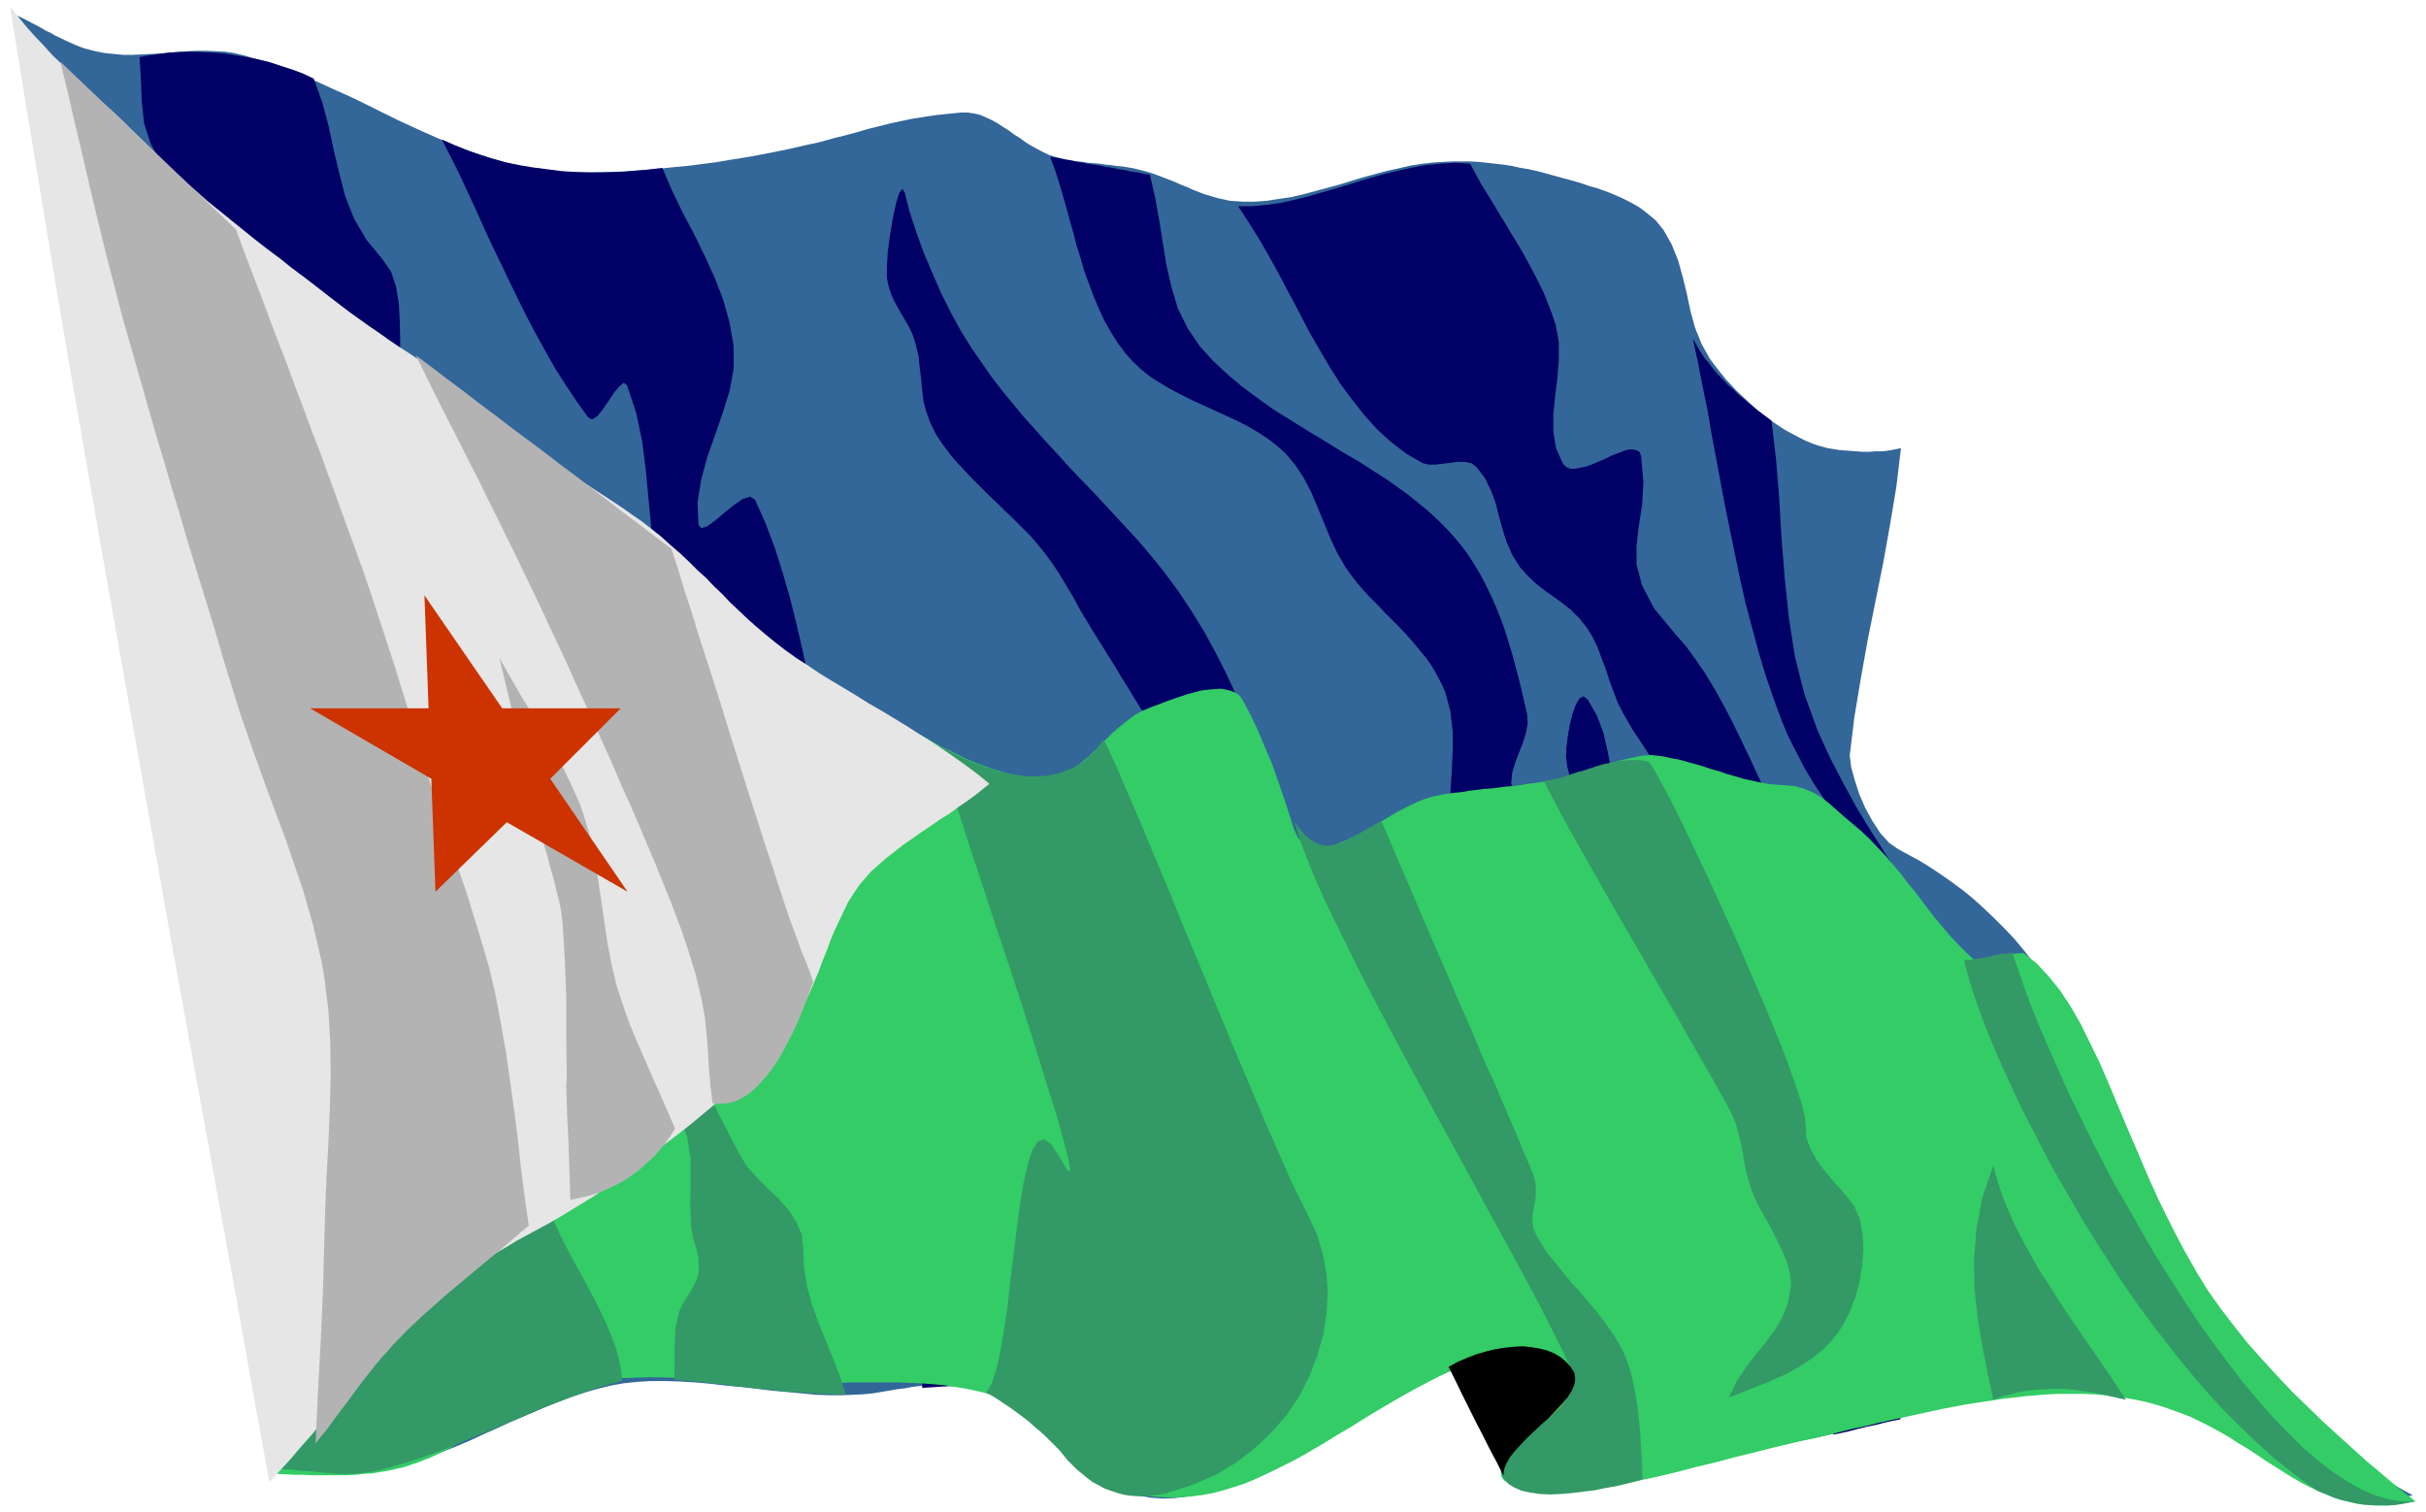
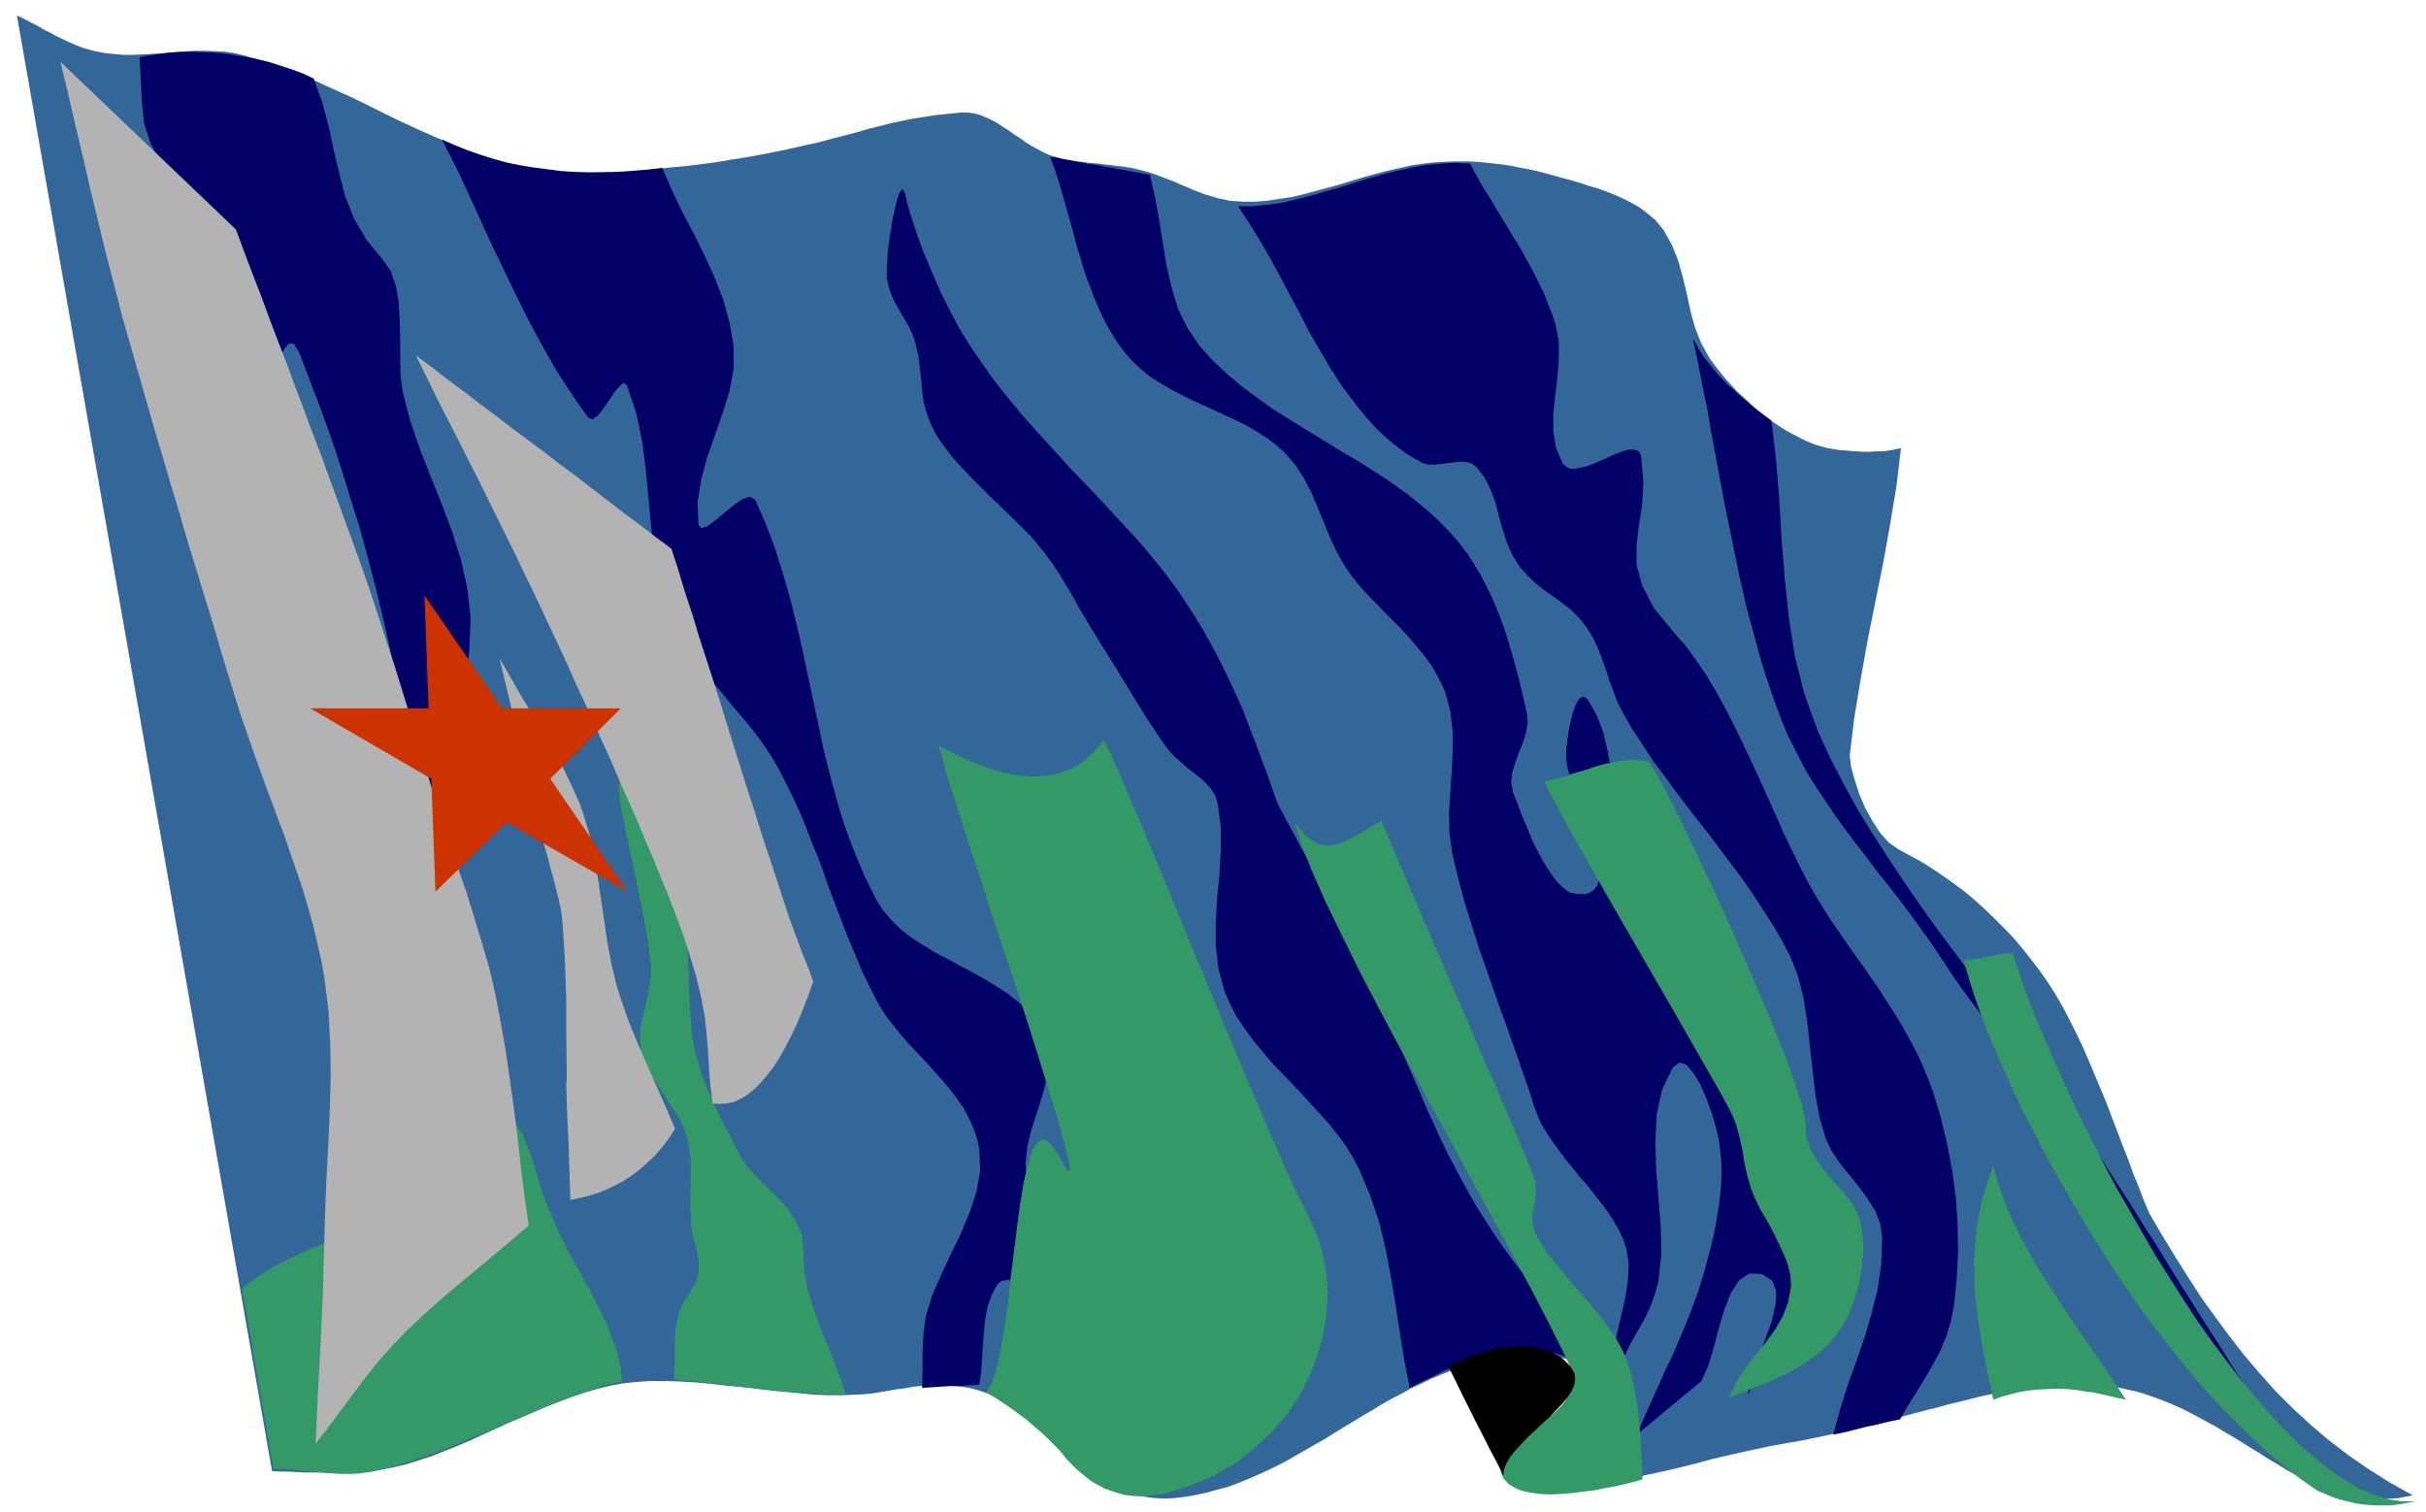
<svg xmlns="http://www.w3.org/2000/svg" width="841.44" height="524.32" fill-rule="evenodd" stroke-linecap="round" preserveAspectRatio="none" viewBox="0 0 5304 3306">
  <style>.pen2{stroke:none}.brush4{fill:#006}.brush7{fill:#396}</style>
  <path d="M0 0h5304v3306H0z" style="fill:none;stroke:none" />
  <path d="m4699 2653 28 48 28 46 29 46 29 45 31 43 31 42 32 41 34 40 35 39 37 37 38 35 40 34 43 33 45 31 46 29 50 28-16 3-15 3-15 1-14 1-14 1h-14l-13-1-14-2-13-1-13-3-12-3-12-4-13-3-11-5-12-5-12-5-20-9-20-11-20-11-21-13-22-13-22-14-23-14-22-14-24-14-23-14-24-13-24-13-25-13-25-11-25-10-25-9-22-7-22-5-22-5-22-3-22-2-22-2h-45l-23 1-23 2-23 2-23 4-23 3-24 5-24 4-24 5-24 6-24 6-25 6-25 7-25 6-26 7-26 7-26 7-26 7-27 6-27 7-27 7-28 6-28 6-29 6-29 5-44 8-42 9-40 9-39 9-37 10-36 9-34 8-33 7-32 7-31 5-30 3-28 2-28-1-28-2-26-6-26-8-13-7-7-9-1-10 5-11 8-11 12-13 15-13 16-14 17-14 17-15 16-15 14-15 12-14 8-15 4-14-1-14-6-12-8-10-12-8-14-8-15-6-18-4-19-4-19-2-20-1-21-1h-20l-20 1-18 2-18 2-15 3-14 3-23 6-23 8-23 8-22 9-22 9-22 11-22 10-21 12-22 11-21 12-21 13-21 12-21 13-20 12-21 13-21 13-21 12-21 12-21 12-21 12-21 11-21 10-22 10-21 9-22 9-22 8-23 6-22 6-23 5-23 4-24 3-24 1-29-2-27-5-26-10-26-12-24-16-24-17-24-19-23-20-24-20-23-21-24-20-24-19-25-17-25-16-26-12-28-10-23-6-21-3-19-3-19-1h-17l-17 1-16 2-16 2-16 3-17 2-17 3-18 3-18 3-21 2-21 1-24 1h-28l-30-1-31-3-32-3-33-3-33-4-34-4-34-3-33-4-34-3-33-2-32-1h-32l-31 2-29 3-28 5-28 7-28 8-28 9-28 11-28 11-28 12-28 12-28 12-28 13-27 12-28 13-28 12-28 11-27 11-28 9-28 9-17 4-18 4-18 3-18 3-19 2-18 1-19 1h-18l-19 1-19-1h-37l-19-1-19-1h-18l-18-1L37 34l11 5 10 5 11 6 10 5 11 6 10 6 11 5 10 6 11 5 10 5 11 5 11 5 10 4 11 4 12 3 11 3 21 4 20 2 21 2h20l20-1 20-1 20-1 21-2 20-2 20-1 20-1h20l20 1 21 1 20 3 21 5 41 12 40 14 39 15 39 16 37 17 38 17 37 18 36 18 37 18 37 17 38 17 38 16 38 15 40 13 40 12 42 10 25 4 28 4 30 2 31 1h33l34-1 34-1 35-3 34-2 34-4 33-3 32-4 31-4 29-5 26-4 24-4 42-8 39-8 35-8 32-7 29-8 28-7 26-7 24-7 24-6 24-6 23-5 24-5 25-4 26-4 28-3 30-3h13l14 2 13 3 12 5 13 6 13 7 12 8 13 8 12 9 13 8 12 9 13 8 13 7 13 7 13 6 13 4 12 3 12 3 12 2 12 2 12 1 12 2 13 1 12 1 13 2 12 1 12 2 13 1 12 2 12 2 12 3 12 3 14 4 14 5 13 5 13 5 13 5 13 6 13 5 13 6 13 5 13 5 14 4 13 4 14 3 13 3 15 1 14 1h27l26-2 26-4 27-4 26-6 26-7 26-7 26-7 26-8 26-8 26-7 26-7 27-6 26-6 26-4 27-3 19-1 20-1h37l19 1 19 2 18 2 18 2 19 3 18 4 18 3 18 4 19 5 18 5 18 5 19 5 14 4 13 4 14 5 15 4 14 5 14 5 14 6 14 6 14 7 13 7 12 7 12 9 11 9 11 9 9 11 9 11 18 32 14 35 10 36 9 37 8 38 10 36 14 35 18 32 11 15 11 14 12 15 12 13 13 14 14 13 14 13 14 13 14 12 15 11 16 11 15 10 16 9 17 9 16 8 17 7 9 3 11 3 11 3 12 2 12 2 13 1 13 1 14 1 13 1h13l13-1h13l12-1 12-2 10-2 10-2-10 84-14 84-15 84-17 84-17 85-15 84-14 84-10 83 3 25 8 29 10 31 13 30 16 29 17 26 19 21 20 14 24 13 24 13 24 15 24 16 24 17 23 17 23 19 22 20 22 21 22 22 21 22 20 24 19 24 19 25 18 26 17 27 15 26 14 27 14 28 14 29 13 30 13 31 13 31 13 31 12 32 12 31 12 32 12 30 11 31 12 29 11 29 12 28z" class="pen2" style="fill:#369" />
  <path d="m2296 343 14 2 13 3 14 2 13 3 14 2 13 3 14 2 14 2 13 3 14 2 14 3 13 2 14 3 14 2 13 3 14 2 11 48 9 49 8 50 8 50 11 48 14 47 21 43 27 40 29 32 31 29 32 27 35 26 35 25 37 23 37 23 38 23 37 23 38 22 37 24 36 24 35 25 33 27 32 29 30 31 17 20 16 21 14 22 14 23 12 23 11 24 11 25 10 25 9 25 8 26 8 26 7 26 7 26 7 26 6 26 6 26 2 22-4 21-7 23-9 22-8 22-6 21-2 21 4 21 7 17 7 19 8 21 9 21 9 22 10 21 11 21 11 19 12 18 12 16 13 13 13 10 13 7 14 2 15-2 14-7 22-25 4-31-8-36-16-40-20-42-21-42-16-42-7-39 1-19 3-24 4-25 6-24 7-20 8-14 9-5 9 7 20 35 14 37 9 39 8 40 6 41 7 41 9 40 12 38 12 26 14 24 15 24 17 24 16 24 16 24 15 24 12 26 9 24 6 25 5 25 5 26 4 26 5 26 5 25 8 25 9 25 9 25 10 24 10 24 11 25 10 24 11 24 11 24 11 25 10 24 11 24 11 24 10 24 10 25 10 24 9 25 8 23 9 23 9 23 8 23 7 24 5 24 1 24-1 24-7 31-10 30-13 29-15 29-17 29-16 28-16 29-14 29 8-36 13-39 15-41 15-41 10-37 2-32-9-24-23-15-28-1-22 15-18 28-14 36-12 40-11 42-12 40-15 34-18 15-17 14-18 15-17 14-18 15-18 15-17 14-18 15 19-45 20-44 20-45 21-44 19-45 18-44 17-46 14-46 9-34 9-35 7-35 6-36 4-35 2-36-1-35-4-35-6-27-9-33-12-33-14-32-15-27-16-17-15-5-14 10-24 49-12 55-3 60 2 61 5 63 5 63 1 60-6 57-8 30-11 29-13 27-15 26-15 27-13 27-11 29-7 31-5-34 1-37 6-38 9-39 9-39 6-38 2-37-5-34-7-21-10-21-11-19-13-20-14-19-15-19-15-19-16-18-15-19-16-19-14-19-14-19-13-19-12-20-9-20-8-21-11-35-12-34-12-35-12-34-12-34-13-35-12-34-12-35-12-34-12-34-11-35-11-35-11-35-9-35-9-35-8-35-6-44-1-44 3-45 3-45 2-44v-44l-5-43-11-42-9-20-10-19-11-19-12-17-14-17-14-17-15-17-15-16-16-16-16-16-15-16-16-16-15-16-14-16-13-17-13-18-18-31-15-32-14-34-14-34-14-33-16-31-19-29-22-26-19-17-21-16-22-14-22-13-24-12-24-11-24-11-24-11-24-11-24-12-23-12-22-13-22-14-20-16-18-17-17-19-17-23-15-24-14-25-12-26-11-26-10-27-10-27-8-28-9-28-7-28-8-28-8-29-8-28-8-27-9-28-10-27zm-318 78-5-8-7 9-7 23-7 32-6 36-5 37-2 33v25l4 19 6 18 8 17 10 18 10 17 10 17 8 17 6 18 7 29 3 27 3 25 2 23 3 24 6 23 9 25 13 26 10 15 11 15 12 16 13 15 14 15 14 15 15 15 15 15 15 15 15 14 15 15 15 14 15 15 14 14 13 13 12 14 18 22 17 23 16 24 15 25 15 25 14 26 15 25 15 25 10 16 10 16 10 16 10 16 10 16 10 17 10 16 10 16 10 17 10 16 10 16 10 16 11 16 10 16 11 16 11 15 13 15 16 14 16 14 17 13 16 13 14 15 11 16 6 18 7 52v52l-3 53-5 52-3 52v51l6 51 14 51 12 27 14 27 17 25 18 25 19 23 20 24 21 22 22 23 22 23 21 23 21 23 21 23 19 24 18 25 16 26 14 27 24 58 19 57 14 59 11 59 10 59 9 60 10 61 12 62 23-12 24-11 23-12 24-10 23-10 25-9 24-8 25-6 25-4 25-2 26 1 26 3 27 5 28 9 28 12 29 16-17-25-18-25-18-24-17-23-18-24-18-23-17-23-18-23-17-23-18-23-17-23-17-24-16-24-16-25-16-25-15-26-12-22-12-22-12-23-12-22-11-23-11-23-10-23-11-23-10-23-10-24-10-23-10-23-10-23-10-24-9-23-10-23-14-34-15-32-14-31-14-31-15-29-15-29-14-28-15-28-15-28-16-28-16-29-16-30-17-30-17-32-18-33-18-34-4-10-6-16-7-21-9-25-11-29-12-33-14-36-15-39-18-40-20-43-22-43-24-44-27-44-29-44-31-42-34-42-23-27-24-26-25-27-25-27-26-28-26-27-26-27-25-28-26-28-25-28-25-28-24-29-23-28-22-29-21-30-20-29-24-38-23-42-22-44-20-46-19-45-16-45-14-43-10-40z" class="pen2 brush4" />
  <path d="m3008 1033 11 8 12 7 11 8 11 8 11 8 11 8 11 9 11 8 10 9 11 8 10 9 10 9 9 9 10 10 9 9 9 10 17 20 16 21 14 22 14 23 12 23 12 24 11 25 10 25 9 25 8 26 8 26 7 26 7 26 6 26 6 26 6 26 1 21-4 22-7 22-8 21-19-44-18-42-16-41-16-41-15-40-15-39-15-38-15-38-16-37-18-37-19-37-20-36-24-36-25-35-29-36-32-36z" class="pen2 brush4" />
  <path d="M2707 451h31l30-3 31-4 31-7 32-8 31-9 32-9 32-10 32-10 32-9 32-8 32-7 32-6 32-3 33-2 32 2 12 22 12 22 13 21 13 21 13 22 13 21 13 22 13 21 13 22 12 22 12 22 11 22 11 22 9 23 9 23 8 24 7 37v39l-3 40-5 40-4 39v39l6 36 15 34 7 7 9 4h10l12-2 13-3 14-5 14-6 14-6 14-7 13-5 13-5 11-3h10l8 2 6 4 3 9 5 57-3 50-7 45-5 42v43l12 45 26 50 47 57 23 26 21 29 22 32 21 35 20 36 20 39 19 39 19 40 19 41 18 40 18 40 17 39 18 37 17 35 17 33 17 30 16 26 17 27 18 26 18 26 18 26 18 25 18 26 18 26 17 27 17 26 16 27 15 27 15 28 13 28 12 29 11 29 17 56 14 58 11 58 8 59 4 59 1 60-3 59-6 59-7 35-10 33-13 31-16 30-17 29-18 30-19 30-18 31-16 3-18 4-19 5-20 4-20 5-19 5-18 4-16 3 16-58 17-54 19-52 17-50 15-51 13-52 8-55 2-59-4-30-11-28-17-27-19-26-21-26-21-26-18-27-13-28-13-45-9-50-6-52-6-54-6-54-8-51-12-48-17-43-19-36-20-34-22-34-22-34-23-33-24-32-25-33-24-32-25-32-25-32-24-32-24-33-24-32-22-34-22-33-20-35-12-23-9-24-9-24-8-25-9-24-9-24-11-23-13-21-16-20-18-18-19-15-19-14-20-14-19-15-18-17-17-19-17-27-12-28-9-28-8-29-7-28-10-27-13-27-19-25-11-8-14-3h-16l-16 2-17 2-16 2h-14l-13-3-35-20-33-25-31-28-28-31-27-34-26-35-24-38-23-39-23-40-21-41-22-41-21-40-22-40-22-38-23-37-23-35zm994 289 11 51 10 52 11 53 9 53 10 53 10 54 10 53 11 54 11 53 11 53 12 53 14 52 14 52 15 50 17 50 18 49 15 36 18 35 18 35 20 33 22 33 22 33 23 32 24 32 24 31 24 32 25 31 24 31 24 32 23 32 23 32 22 33 23 35 23 33 23 31 23 31 22 30 22 29 22 29 22 28 21 29 21 30 20 30 20 31 19 33 19 34 18 36 17 38 12 25 15 26 17 29 20 30 22 31 23 31 24 32 26 33 26 32 26 31 26 31 25 30 24 28 23 26 22 24 19 21-23-35-24-37-24-39-25-39-26-40-25-40-26-41-25-41-26-42-26-40-25-41-26-40-25-39-24-38-24-37-23-35-36-52-36-52-38-52-38-51-38-51-38-51-38-51-38-51-37-52-36-52-35-53-34-53-33-54-30-55-29-56-26-57-29-80-21-83-13-84-9-86-7-87-5-87-7-86-10-85-12-9-12-9-12-9-12-10-12-10-12-10-11-11-12-10-11-12-11-11-10-12-10-13-10-12-9-14-8-14-8-14zM305 125l3 48 2 49 5 47 14 44 9 17 10 16 10 16 10 16 11 15 11 14 11 15 12 14 11 15 12 14 11 15 11 15 11 15 10 16 10 17 9 17 12 30 8 32 5 33 4 33 4 33 7 32 11 30 16 28 14 11 13-5 11-16 10-20 9-19 10-11 11 1 12 21 24 63 24 63 23 64 21 64 20 65 20 64 18 66 17 65 16 67 15 66 13 67 12 67 11 68 9 67 8 69 6 68 9 33 15-16 20-53 21-80 20-94 17-99 12-92 3-74-7-63-14-63-19-61-23-61-24-60-24-61-21-61-16-62-5-34-1-38v-41l-1-42-2-40-6-37-11-33-18-26-36-44-27-46-19-48-13-50-12-50-11-52-14-53-19-53-23-11-24-9-25-8-24-8-25-6-25-5-25-4-24-4-25-2-24-1-24-1-24 1-23 1-23 3-22 3-21 4zm661 180 20 39 19 38 18 39 18 39 18 40 18 39 19 39 18 38 19 39 19 38 20 38 21 38 21 37 23 36 24 36 25 35 9 4 11-7 12-15 13-19 12-18 12-14 9-7 7 6 20 60 13 62 8 63 6 64 6 64 8 64 13 63 19 60 10 24 12 23 14 22 14 22 15 21 16 21 17 20 17 20 17 21 17 20 17 20 17 21 16 21 15 22 14 22 13 23 15 30 15 30 14 31 13 31 12 32 13 31 12 32 11 32 12 32 12 31 12 32 13 32 13 31 13 31 15 31 15 30 12 21 14 21 16 20 16 20 17 19 18 19 18 19 17 19 17 19 17 20 15 20 14 20 12 22 10 22 8 23 5 24 2 47-8 46-15 45-19 46-22 45-21 45-20 46-14 46-5 38-2 40v40l-1 38 15-1 16-1 15-1 16-1h16l16-1 15-1 16-1 4-27 2-29 2-29 2-29 3-29 5-27 9-26 12-23 10-8 14-2 17 1 18 3 17 3h15l12-3 6-10 3-31-2-31-7-31-10-31-11-31-10-31-7-32-3-31 4-37 9-37 12-37 12-38 10-37 6-36-2-34-12-33-16-24-19-22-21-19-23-18-25-16-26-16-27-15-27-14-27-15-27-14-26-16-25-16-23-18-20-20-19-22-15-24-25-51-22-52-20-53-17-55-15-55-14-55-12-56-12-57-12-56-12-57-13-56-14-56-16-55-17-54-20-53-23-52-11-7-16 5-19 13-21 17-20 17-18 13-13 4-6-8-2-49 8-49 13-49 17-48 17-49 15-48 9-49v-49l-9-52-14-50-19-49-22-48-23-47-25-47-23-48-21-49-32 4-32 3-32 2-31 1h-32l-31-1-31-2-31-4-31-4-30-5-29-6-30-8-28-9-28-10-27-11-27-12z" class="pen2 brush4" />
-   <path d="m3361 3210-133-232 15-4 16-4 17-4 18-3 18-3 19-2 19-1h19l19 1 18 2 17 3 17 4 15 6 14 8 12 8 11 11 10 15 4 15-1 14-6 14-9 13-12 13-15 12-15 13-17 12-16 12-16 12-14 13-11 12-9 13-4 13v14z" class="pen2" style="fill:#d7c60b" />
  <path d="m3422 1950 27 5h20l14-7 9-11 4-15-1-19-3-22-6-24-9-26-9-27-10-28-10-27-9-27-7-25-6-23-2-20 1-19 3-23 4-25 6-24 7-21 8-14 9-5 9 7 20 35 14 37 9 39 8 40 6 41 7 41 9 40 12 38 12 26 14 24 15 24 17 24 16 24 16 24 15 24 12 26 9 24 6 25 5 25 5 26 4 26 5 26 5 25 8 25 9 25 9 25 10 24 10 24 11 25 10 24 11 24 11 24 11 25 10 24 11 24 11 24 10 24 10 25 10 24 9 25 8 23 9 23 9 23 8 23 7 24 5 24 1 24-1 24-2 13-4 14-3 13-5 13-5 13-6 13-6 13-7 12-13-50 3-15 3-14v-13l-2-12-3-10-7-9-8-7-12-5-87-157 2-34v-33l-4-32-4-33-6-27-9-32-12-34-14-32-16-26-15-18-15-5-14 10-5 8-5 9-5 9-4 10-4 9-4 10-3 11-2 10-16-27-15-28-15-27-15-28-14-27-13-27-13-28-13-28-12-28-12-29-12-29-11-29-11-30-11-31-11-31-10-32z" class="pen2 brush4" />
-   <path d="m4424 2084-13 1-14 1-13 3-13 3-14 3-13 2-14 2-13 1-18-17-18-18-17-18-16-19-16-19-15-19-15-20-15-20-16-19-15-20-16-19-16-19-18-19-17-18-19-18-20-17-19-16-18-16-16-14-16-12-17-10-19-8-21-6-24-2-17-1-18-2-17-3-18-4-18-4-17-5-18-5-17-6-18-5-18-6-17-5-18-5-18-5-17-3-18-4-17-2-10-1-11 1-12 1-13 3-13 3-14 3-14 4-14 4-15 5-14 5-13 4-14 4-12 4-12 4-11 3-10 2-21 4-20 4-18 3-18 2-16 3-16 2-16 1-15 2-15 2-16 1-16 2-17 2-17 3-19 2-20 3-21 4-18 5-20 8-21 10-23 12-22 13-23 14-24 13-22 12-23 11-21 8-20 6-18 2-17-3-14-7-12-13-9-19-11-35-12-36-12-35-13-37-15-35-15-36-16-34-18-34-6-9-9-7-10-4-11-3-12-2-14 1-14 1-15 2-15 4-15 4-15 5-15 5-14 5-13 5-13 5-11 4-19 8-17 10-16 12-15 12-15 13-13 13-14 14-13 13-14 13-13 11-14 11-15 9-16 7-17 5-18 3h-20l-33-4-31-6-31-9-30-11-29-12-28-14-29-14-28-16-28-15-28-15-29-15-29-14-29-13-30-11-31-10-32-7-23 9-17 32-13 48-10 56-11 57-13 49-17 36-24 13-21 3-18 8-15 12-12 16-9 19-9 21-7 23-7 24-6 23-8 23-8 21-10 19-12 16-15 13-17 8-22 3-26 1-26 3-26 5-25 6-26 7-25 8-25 8-25 8-25 9-26 9-25 8-25 7-26 7-26 5-26 4-27 3-20 1-20 1h-20l-20 1h-61l-20-1h-21l-20-1-21-1h-21l-20-1-21-2-20-1-21-1-21-2-20-1-21-2-20-1-21-2-21-2-20-2-20-2-21-1-20-2-21-2-20-2-20-2-20-2-20-1-20-2 184 1091h18l19 1 18 1h19l19 1h75l19-1 18-2 19-1 18-3 18-3 18-4 17-4 27-9 26-10 24-11 24-12 22-13 22-13 22-13 21-14 22-13 21-13 22-13 23-12 24-11 25-9 26-9 27-7 28-5 29-4 30-3 31-1 32-1h32l33 1 33 2 33 1 33 2 32 2 33 2 31 1 31 2h83l25-1h25l25-1h102l25 1 26 1 25 2 25 2 25 4 24 4 24 5 24 6 27 9 24 11 22 13 21 15 19 15 18 17 17 17 17 17 17 17 17 17 18 16 20 14 20 14 23 11 25 10 27 7 23 4 23 2 23 1 23-1 23-2 22-3 22-4 23-6 22-7 22-7 22-9 22-10 21-10 22-11 22-11 22-12 22-13 21-12 22-14 22-13 22-13 22-14 23-14 22-13 22-13 23-13 23-13 23-12 23-12 23-11 24-11 24-10 13-5 15-4 15-4 17-3 17-2 18-2 18-1 17 1 17 1 16 3 15 3 14 6 12 6 10 8 8 10 5 12 1 14-4 16-9 16-13 17-15 17-18 17-18 18-18 17-18 16-16 17-13 15-10 14-5 13v11l6 9 13 8 27 8 30 5 33 2h35l37-3 38-5 40-6 41-8 42-9 42-10 42-11 42-10 41-11 41-10 39-10 38-9 29-7 29-6 29-7 28-7 28-7 29-6 28-7 27-6 28-6 27-6 28-6 27-6 27-5 26-5 27-4 26-4 26-4 26-3 25-3 25-2 25-2 25-1h49l24 1 24 2 23 3 23 3 23 4 23 5 22 6 22 7 25 9 24 9 23 11 22 11 22 12 21 12 20 13 20 12 20 13 19 13 19 12 19 12 19 12 19 11 19 10 19 9 12 5 12 5 12 5 12 4 12 3 13 3 13 3 13 2 13 1 14 1h28l14-1 15-2 15-3 16-3-23-18-26-21-27-23-30-25-31-28-32-29-33-30-34-33-34-33-33-35-33-36-32-36-30-38-29-38-27-38-24-39-30-53-28-54-26-53-24-53-22-52-22-51-21-50-20-48-20-46-21-43-20-41-22-38-23-35-25-31-26-28-29-23z" class="pen2" style="fill:#3c6" />
  <path d="m4400 2084-13 1-14 1-13 3-13 3-14 3-13 2-13 2-13 1 6 24 8 27 9 28 11 31 12 33 14 34 15 36 17 37 17 38 19 40 21 40 21 41 22 42 24 42 25 43 25 43 27 43 27 42 28 43 29 42 30 41 31 40 31 40 32 39 32 37 33 36 34 34 34 33 34 31 35 29 35 27 35 24 12 5 12 5 12 5 12 4 12 3 13 3 13 3 13 2 13 1 14 1h28l14-1 15-2 15-3 16-3h-29l-29-4-30-9-31-13-31-18-32-21-32-25-33-28-32-32-33-34-33-38-33-39-32-42-33-44-32-45-31-47-31-49-31-49-29-50-29-51-29-50-27-51-26-51-25-51-24-49-22-49-21-48-20-46-18-44-16-43-14-41-13-38zm-2244 961 12-19 10-30 9-40 8-47 8-53 6-56 7-57 7-56 7-53 8-48 9-40 10-31 12-19 13-5 16 11 19 29 16 28 7 2-3-21-10-40-16-58-22-70-25-81-28-88-30-92-31-92-29-90-28-84-24-75-20-63-14-48-8-29 11 6 14 7 17 9 19 9 22 9 24 9 25 8 26 6 27 4 28 1 27-2 26-6 26-10 25-15 23-21 21-26 13 25 18 41 23 53 27 63 30 72 33 79 34 84 36 86 36 87 35 85 35 82 32 76 30 68 26 60 23 47 17 34 18 39 13 42 8 43 3 44-3 46-7 45-13 45-17 45-22 43-27 41-33 38-37 35-41 32-47 28-52 22-56 18-19 3-19 2-18 1-17-1-16-2-15-4-15-5-14-5-13-7-13-7-12-9-11-9-11-9-11-11-10-10-9-11-9-11-10-10-10-10-11-11-11-10-11-9-11-10-11-9-11-8-12-9-11-8-11-7-10-7-11-7-10-6-9-5zm674-1248 15 48 23 59 30 68 37 76 41 83 46 88 48 90 50 92 50 92 50 91 47 87 45 82 41 76 35 68 29 58 22 47 1 16-3 16-5 14-9 14-10 13-13 13-13 12-15 12-15 12-15 13-14 12-13 13-12 13-10 14-7 14-5 16 6 14 11 12 13 8 16 7 19 4 21 3 22 1 24-1 24-2 24-3 25-3 24-5 23-4 21-5 20-5 17-5-1-32-2-33-2-34-3-34-4-34-6-33-7-32-10-30-7-17-9-17-10-17-12-17-12-17-13-17-14-17-15-17-14-17-15-16-14-17-13-16-13-16-13-16-10-16-10-16-9-19-3-18 1-16 3-16 3-16 1-17-1-19-6-21-8-19-13-30-17-41-21-49-24-56-27-60-27-65-29-65-28-66-28-64-26-61-24-56-21-49-17-40-13-31-8-18-14 8-14 8-13 8-12 7-13 7-12 6-11 5-12 3-11 2h-11l-11-2-11-5-11-7-11-9-11-13-12-16z" class="pen2 brush7" />
  <path d="m3167 2989 15 30 14 29 15 30 15 30 15 29 15 30 16 30 15 30 1-13 5-13 8-14 11-14 13-14 14-15 16-15 16-15 16-14 14-15 14-15 12-14 9-14 6-14 2-13-2-13-8-13-11-12-12-10-14-8-15-6-16-4-18-3-18-2-19 1-20 2-20 3-21 5-21 6-21 8-21 9-20 11z" class="pen2" style="fill:#000" />
  <path d="m3376 1709 11 22 17 32 22 41 27 48 30 53 33 58 35 61 36 62 35 61 35 60 32 56 29 51 26 45 21 37 15 28 8 16 8 20 5 19 5 20 4 19 3 20 4 20 5 20 6 20 9 23 13 26 16 27 15 29 14 29 12 28 7 27 2 25-7 37-12 31-17 29-20 27-22 27-21 27-20 31-17 35 18-7 18-7 18-7 17-7 18-7 17-8 17-7 16-9 16-9 15-10 15-10 14-11 14-13 12-13 12-15 11-16 14-27 13-32 10-35 6-37 3-37-2-35-6-32-12-27-11-15-15-18-19-21-19-23-18-24-14-25-9-25-1-25-2-20-8-32-14-42-18-51-23-58-26-63-29-67-29-68-31-68-30-66-30-63-27-57-25-51-22-41-17-31-12-18-13-3-14-1h-14l-14 1-14 2-15 3-15 3-14 4-15 5-15 5-15 4-15 5-14 5-14 4-14 3-14 3zm1272 1352-19-29-20-30-21-31-22-31-21-31-22-32-21-32-21-33-21-32-19-33-18-33-17-33-15-33-13-33-11-33-9-33-24 70-13 69-5 67 1 65 7 63 10 61 12 60 12 57 19-7 19-5 19-5 18-3 19-2 18-1 18-1h18l18 1 18 2 18 3 17 2 18 4 18 4 17 4 18 4zm-3174-44 1-38v-38l2-37 8-36 5-11 6-12 7-10 7-11 6-11 6-11 4-12 2-12-1-27-5-22-7-23-4-26-2-48 1-49v-48l-7-47-9-24-12-24-15-23-16-23-15-23-15-23-11-24-8-24-3-25 1-24 4-23 6-23 5-23 5-24 3-24v-26l-8-61-14-74-16-77-16-73-12-61-5-40 5-12 19 24 23 41 20 35 16 33 14 30 12 29 11 31 10 33 10 37 11 68 3 66 2 66 6 68 7 35 10 33 11 32 14 32 14 31 16 31 16 31 17 32 16 25 21 23 23 23 24 23 21 24 17 26 12 28 3 31 2 41 6 40 11 40 14 39 16 40 16 39 15 39 13 40h-24l-24-1-24-1-23-2-24-1-23-2-24-3-23-2-23-3-23-2-24-3-23-3-23-2-23-3-24-2-23-2zm-876 195h14l15 1 14 1 15 2 15 1 14 1 15 2 14 1 15 1 14 1h29l14-1 15-2 14-2 14-3 34-9 33-10 33-11 33-12 33-13 32-14 33-13 33-14 32-14 33-14 33-14 33-13 34-12 33-12 35-11 34-9-2-24-5-24-7-26-10-26-11-27-13-27-14-28-15-28-15-28-16-28-15-29-14-28-13-29-12-28-11-28-8-27-18-59-18-44-19-30-19-17-19-7-20 3-20 12-20 17-22 23-21 27-23 28-23 30-24 28-24 26-26 23-26 17-20 10-20 10-20 8-20 9-20 8-20 8-19 8-20 8-19 9-19 9-19 9-19 10-19 11-18 12-18 13-18 14 9 49 9 49 8 50 9 49 8 49 9 50 8 49 9 49z" class="pen2 brush7" />
-   <path d="m22 15 32 198 33 199 33 200 34 200 35 201 35 201 36 202 36 202 36 202 36 203 37 203 37 203 37 203 37 203 36 203 37 203 22-24 23-25 23-27 24-27 23-28 24-29 24-29 25-29 24-29 24-28 25-28 24-27 25-26 25-24 24-23 25-21 21-17 21-15 22-16 23-14 23-14 24-14 23-14 24-13 24-13 24-13 24-14 23-14 23-14 23-14 22-15 22-16 25-18 24-19 25-18 25-19 25-18 25-19 24-19 24-20 24-20 24-20 23-21 23-21 22-21 21-22 21-23 20-23 14-18 12-19 12-20 10-21 10-21 9-22 9-21 8-22 9-22 8-22 9-22 10-21 10-21 10-21 12-19 13-19 12-14 13-15 16-14 17-15 18-14 19-15 20-14 20-14 21-14 20-14 21-13 19-14 19-13 18-13 16-13 15-12-23-19-24-18-25-18-26-18-27-18-27-17-28-18-28-17-28-17-28-16-27-17-28-17-27-16-26-16-25-17-25-16-25-18-22-17-22-18-20-17-19-17-19-18-18-17-17-18-18-17-17-18-19-17-18-18-20-19-21-18-21-19-24-19-18-14-19-13-21-15-21-14-23-15-23-15-23-15-24-16-23-15-23-15-23-16-22-15-21-16-20-15-18-15-17-15-19-18-20-17-20-16-21-16-21-16-22-15-21-15-22-15-22-15-22-14-22-15-21-15-22-15-21-15-21-15-21-16-26-20-27-21-26-20-27-20-26-21-27-20-27-21-26-21-26-21-26-21-26-21-25-22-25-22-25-23-24-23-23-23-21-21-21-20-20-20-20-19-20-18-20-18-19-18-19-18-19-17-19-19-19-18-18-20-19-20-19-21-18-22-19-23z" class="pen2" style="fill:#e6e6e6" />
  <path d="m1156 2680-9-63-8-63-7-64-8-63-9-64-9-63-11-63-12-63-13-56-16-55-17-56-17-55-19-55-18-54-19-55-17-55-17-55-17-55-16-56-17-55-17-55-18-55-18-55-18-55-17-49-18-50-18-49-18-50-18-49-18-50-19-49-18-49-19-50-18-49-19-49-19-50-18-49-19-49-19-50-18-49-384-367 17 70 16 70 17 71 16 70 17 70 17 70 18 69 18 70 15 52 15 53 15 52 15 53 15 52 16 53 15 52 16 52 15 52 16 53 16 52 16 52 16 52 15 52 16 52 16 52 12 38 13 37 13 38 14 38 13 37 14 37 14 38 14 37 13 38 13 38 13 38 11 38 11 38 9 38 9 39 7 39 9 72 4 72 1 72-2 73-3 73-4 72-3 73-2 72-3 110-5 110-6 110-5 111 11-15 12-14 11-15 11-15 11-15 11-14 11-15 11-15 11-15 11-14 12-15 11-14 12-14 12-13 12-14 13-13 16-17 17-16 17-16 18-16 17-15 18-16 18-15 18-15 18-15 18-15 18-15 18-15 18-15 18-15 18-16 18-15zm402-267-5-40-3-37-2-36-3-37-4-39-8-43-12-50-18-58-11-33-13-35-14-37-16-39-16-40-18-42-18-43-19-44-20-44-19-45-20-44-20-45-20-44-20-43-19-43-19-41-19-40-19-41-19-40-19-39-19-40-20-40-19-39-20-40-19-39-20-39-20-40-20-39-20-39-20-40-19-39-20-40 35 26 35 27 35 26 35 27 35 26 35 27 35 26 35 26 35 27 35 26 35 27 34 26 35 27 35 26 35 27 35 26 15 46 14 47 16 48 15 50 16 49 16 50 16 50 15 49 15 48 15 47 14 45 14 43 13 41 12 38 12 35 10 31 17 52 13 39 11 30 9 24 7 20 8 19 8 20 9 26-12 33-12 31-12 29-13 27-13 25-13 23-13 20-14 18-14 16-14 14-14 11-15 9-15 7-15 3-15 1-16-1zm-311 211-2-62-2-62-3-62-2-62v-7l1-7v-13l-1-83v-83l-3-82-5-83-3-25-5-24-6-24-6-24-7-24-6-24-7-24-6-24-92-386 12 21 12 21 12 21 12 21 13 21 12 20 13 21 12 21 12 21 12 21 12 21 11 22 10 21 10 22 10 22 8 23 14 46 10 46 8 48 7 47 7 48 7 48 9 47 11 46 13 40 14 40 16 39 17 39 17 39 17 38 17 39 17 39-10 16-11 15-11 14-12 14-13 12-13 12-13 11-14 10-15 10-15 8-16 8-16 7-17 6-17 5-18 4-18 4z" class="pen2" style="fill:#b3b3b3" />
  <path d="M678 1549h259l-9-247 170 247h259l-154 154 169 247-264-152-156 152-9-247-265-154z" class="pen2" style="fill:#c30" />
</svg>